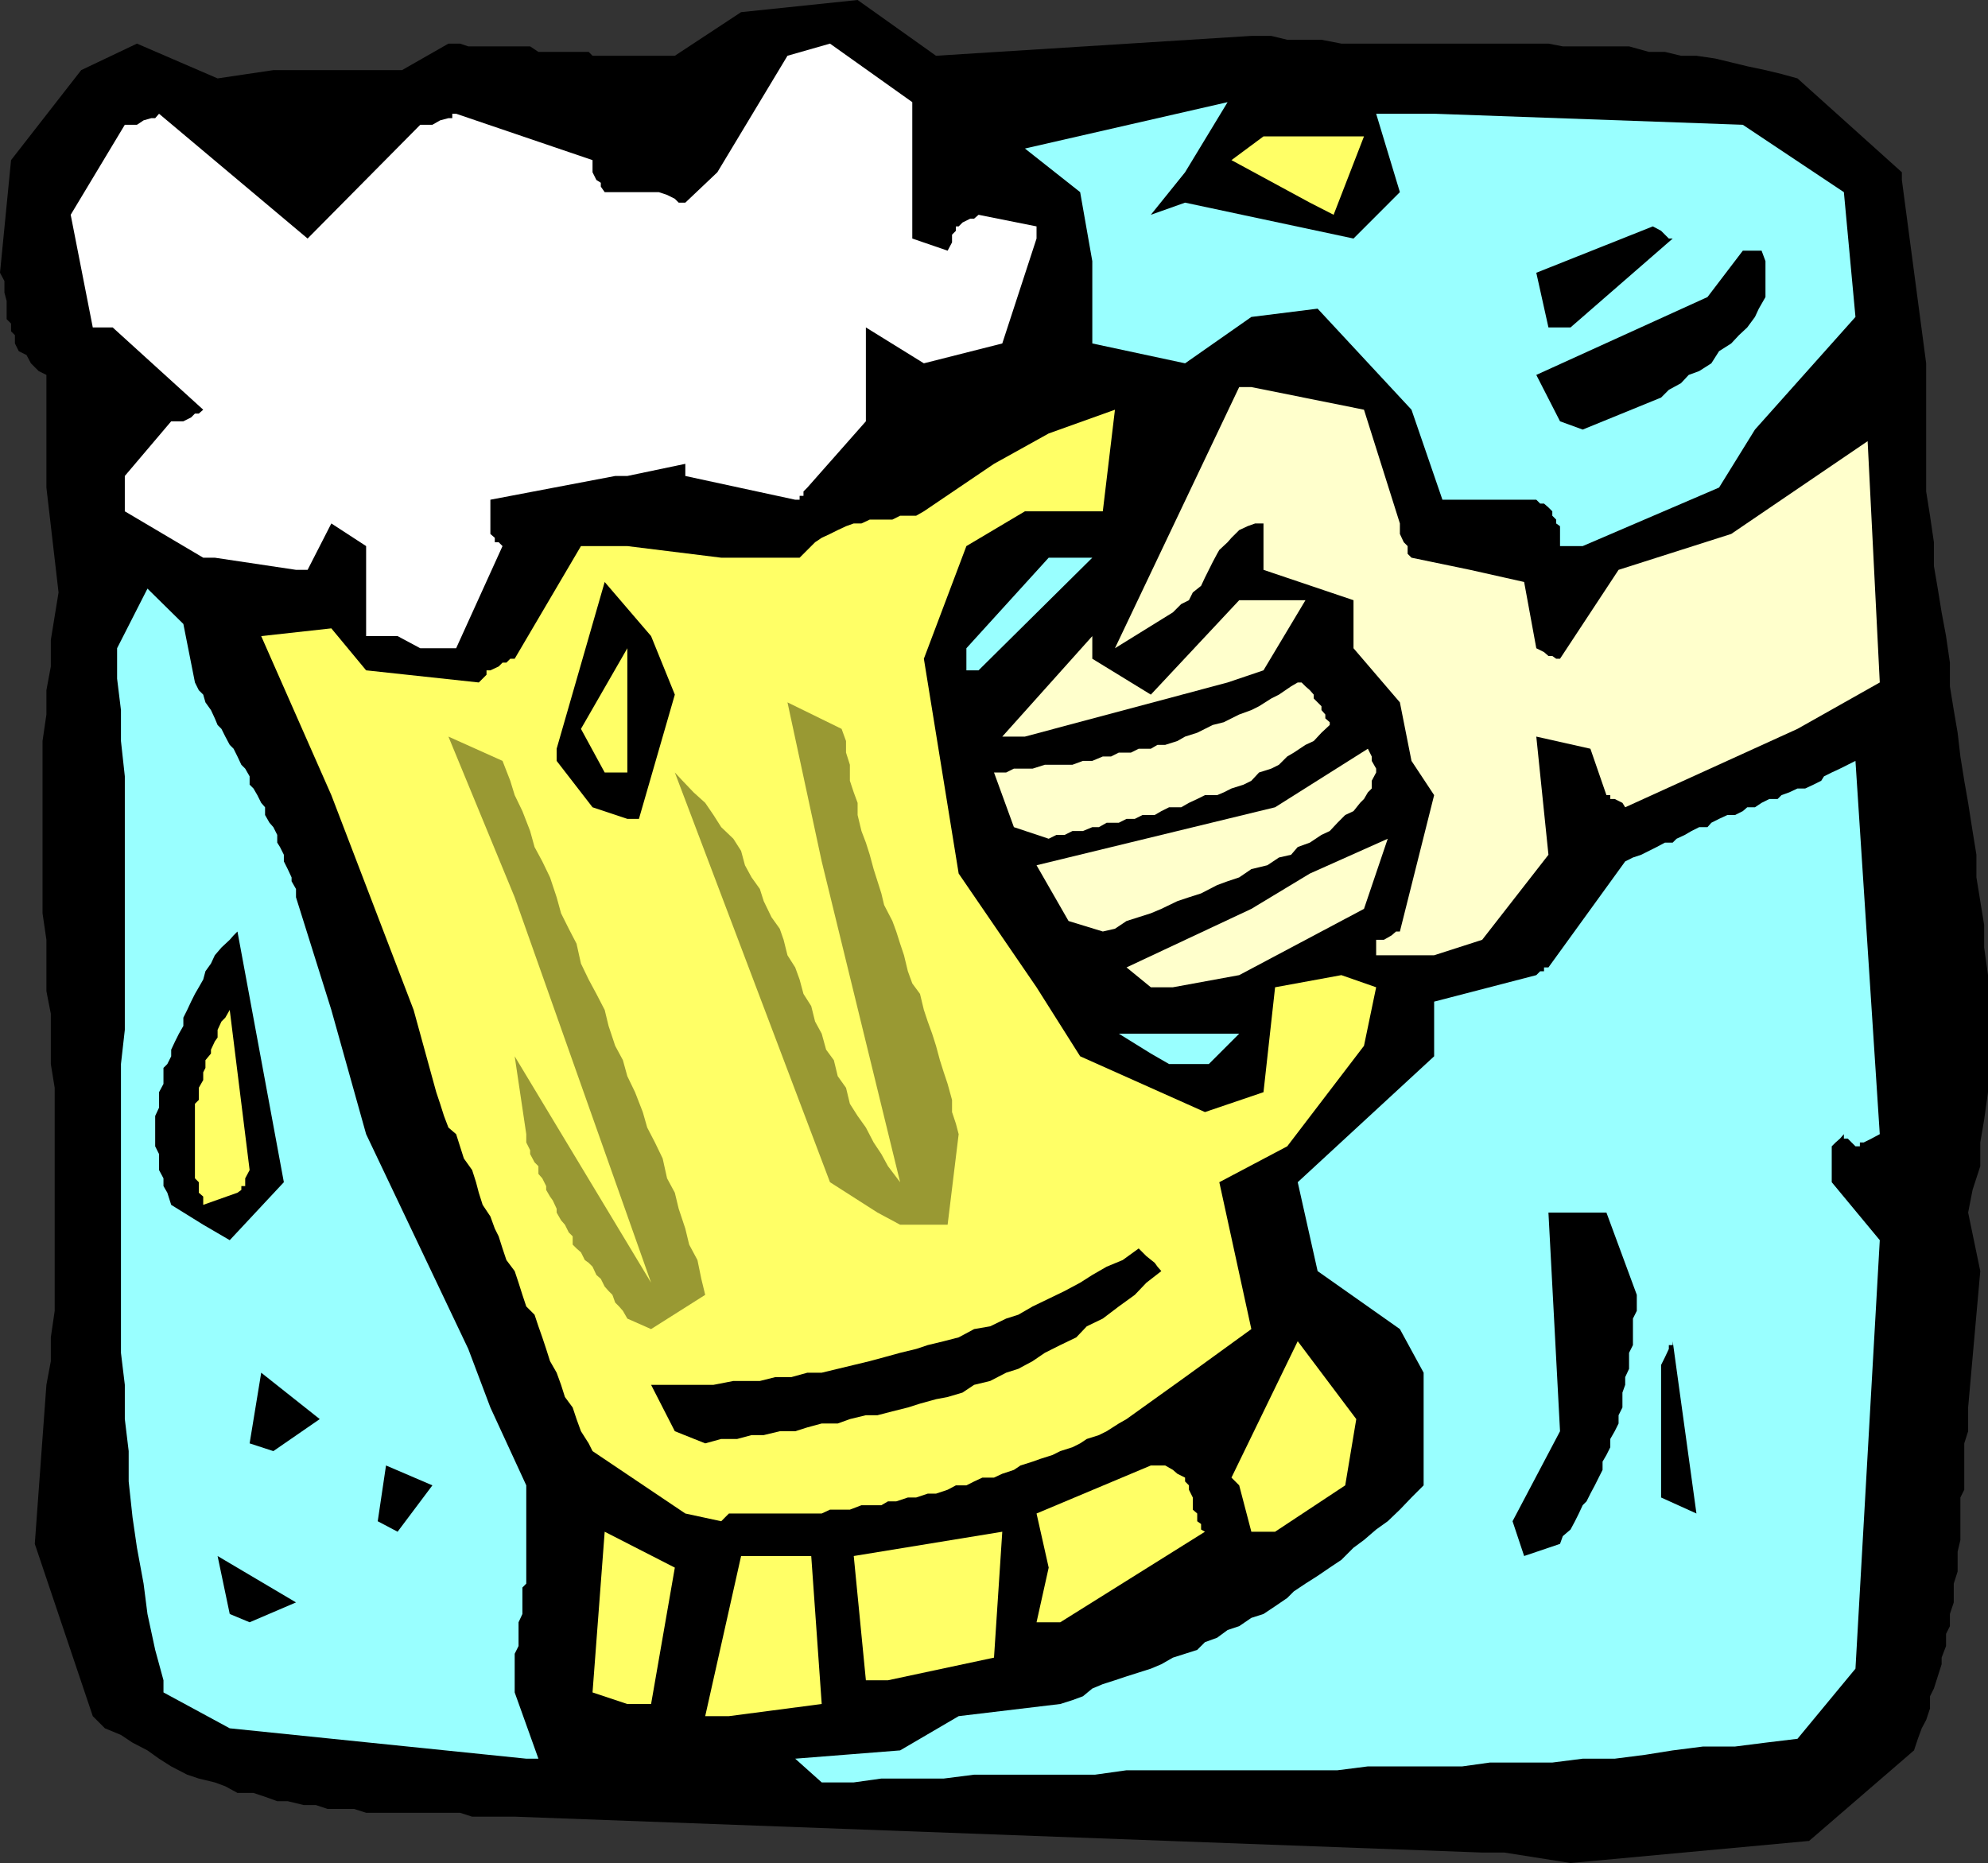
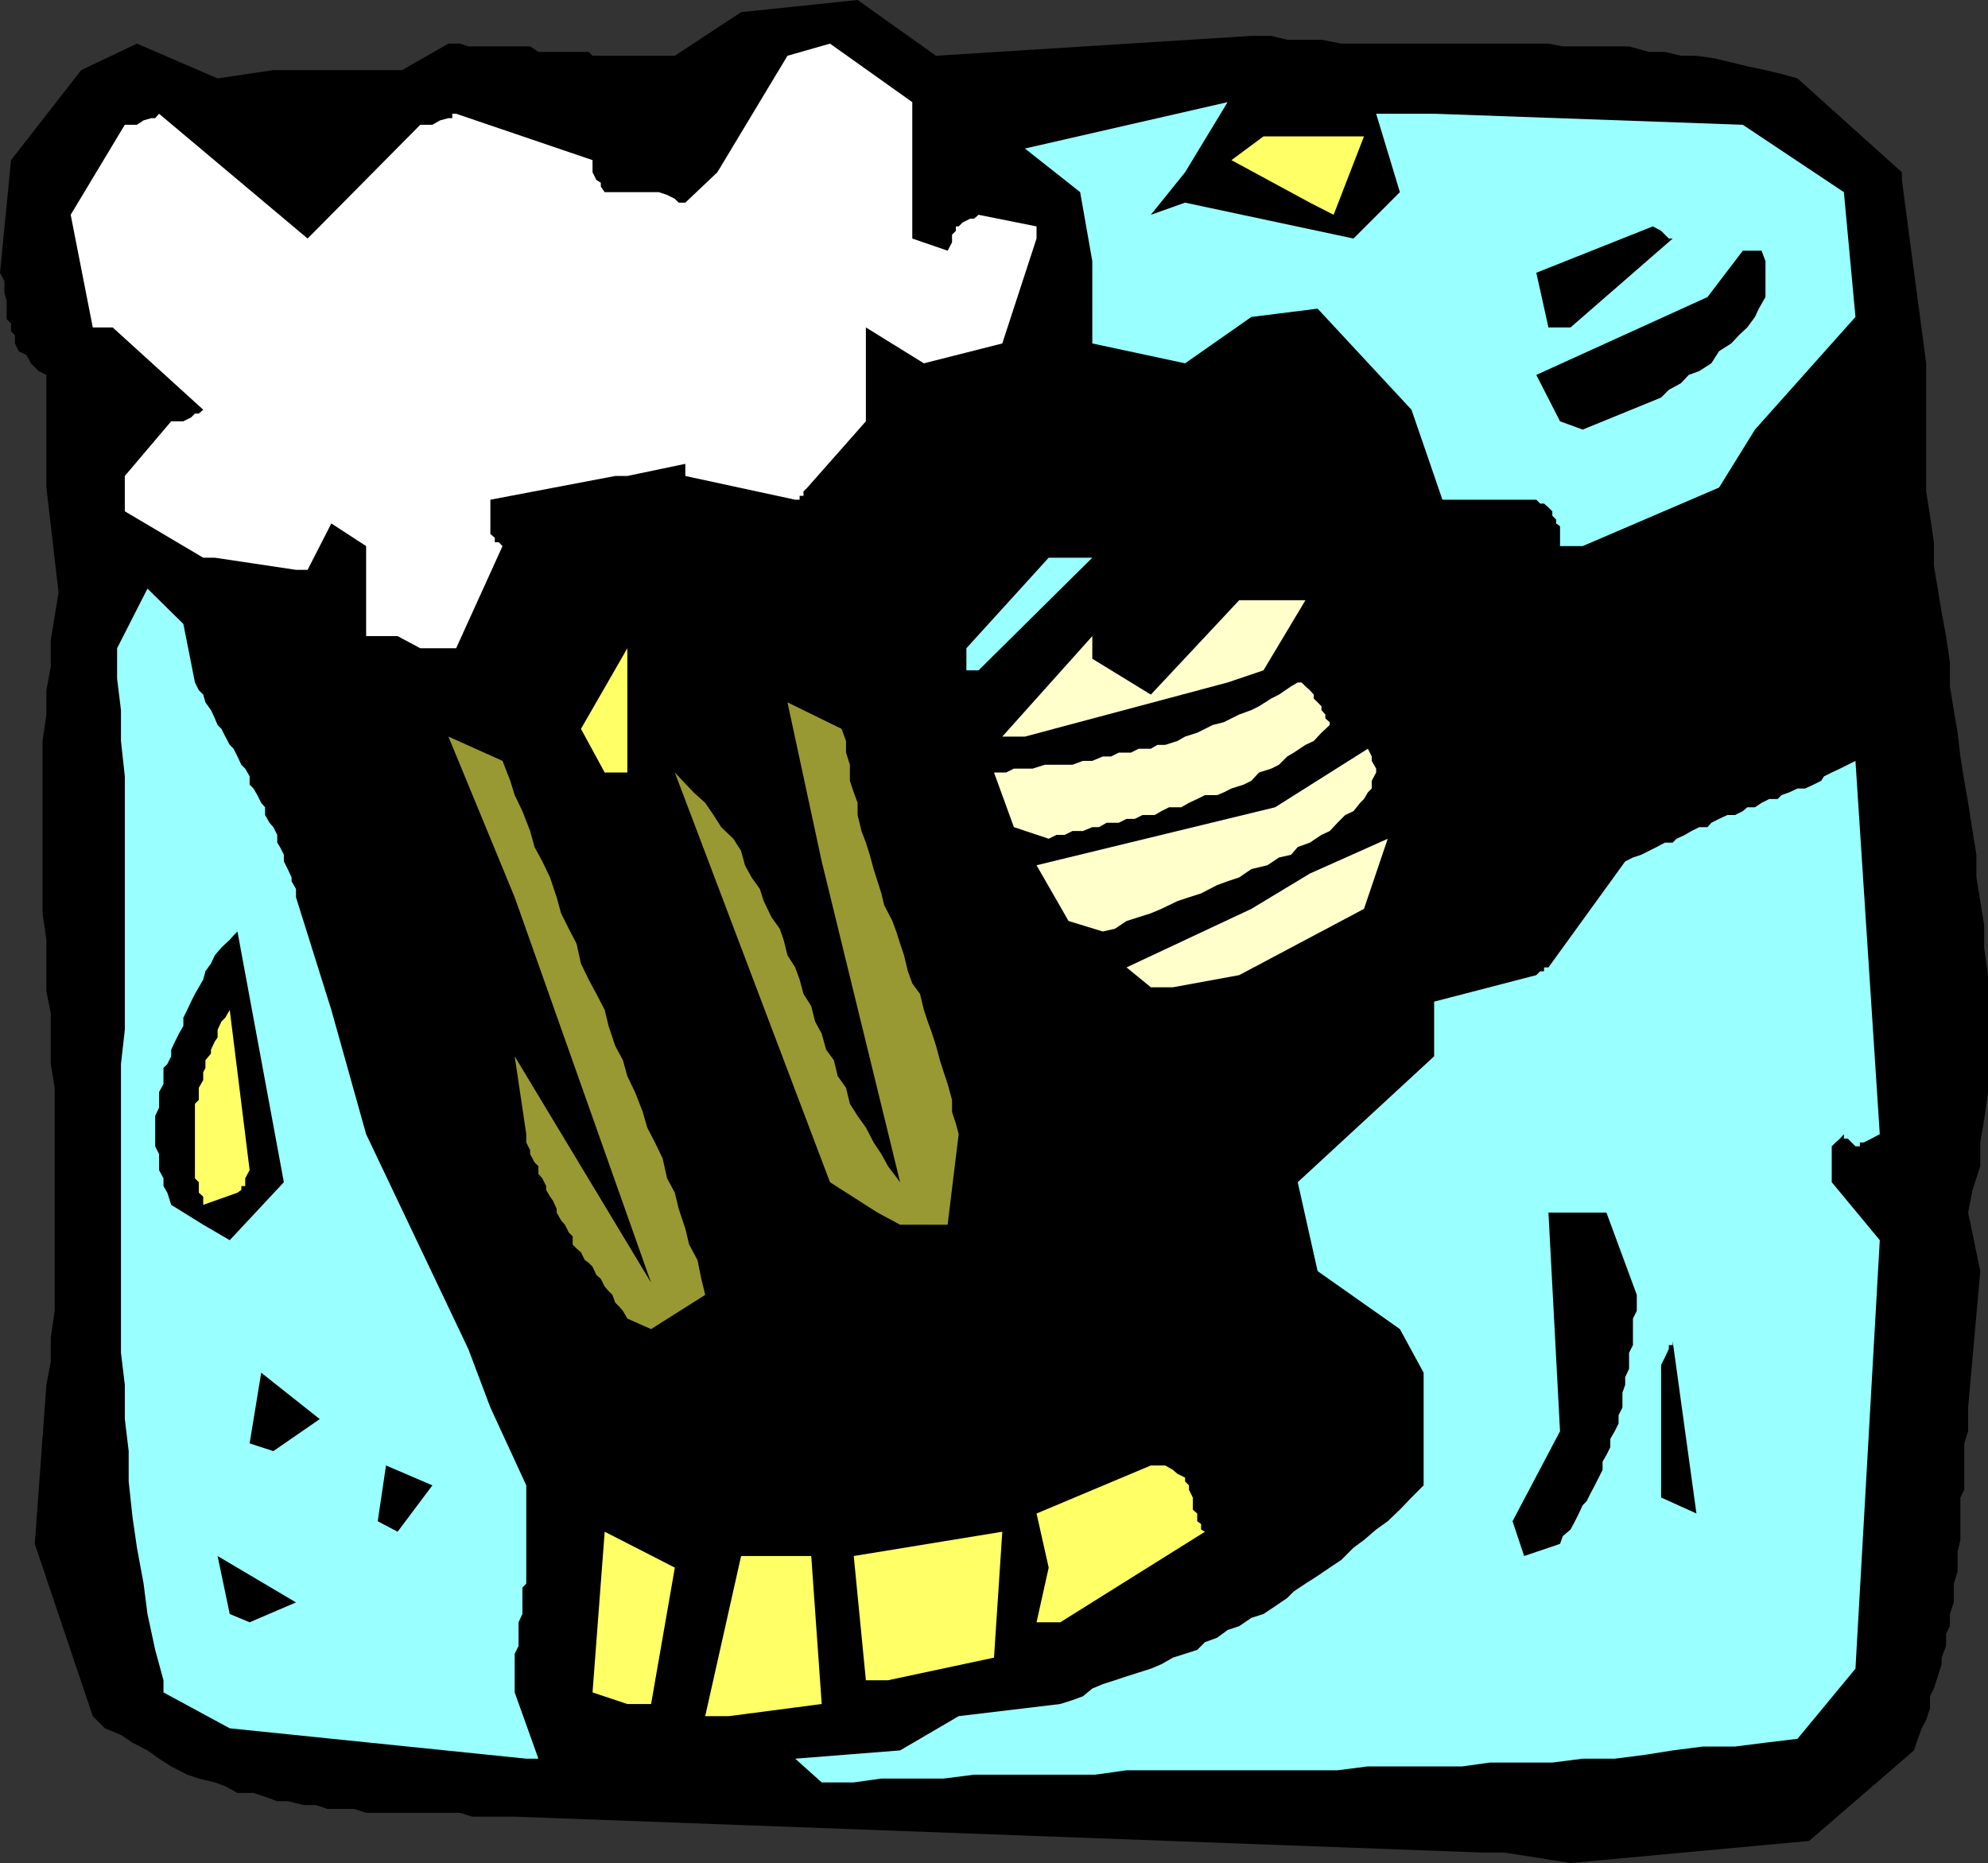
<svg xmlns="http://www.w3.org/2000/svg" width="360" height="337.398">
  <rect width="100%" height="100%" fill="#333333" stroke="none" />
  <path d="M268.402 335.5 93.203 329H85.5l-2.2-.703h-17l-2.198-.7H59.3l-2.098-.699H55l-2.898-.699h-1.899L48 325.4l-2.098-.7H43l-2.2-1.199-1.898-.703-2.902-.7-2.098-.699-2.902-1.5-2.2-1.398-2.097-1.5L24 315.598l-2.098-1.399L19 313l-2.2-2.203-10.5-31.2 2.102-28.8.801-4.297v-4.3l.7-4.802V197l-.7-4.3v-9.102l-.8-4.098v-9.3l-.7-4.802V134.2l.7-4.8V125l.8-4.3v-4.802l1.399-8.601-2.2-19V67.898L7 67.2l-1.398-1.402-.801-1.5-1.399-.7-.699-1.398v-1.5L2 60v-1.402l-.797-.801V54.5L.801 53v-2.102L0 49.398 2 29l12.703-16.3 10.098-4.802L39.402 14.2 49.5 12.7h23.3l8.403-4.8h2.098l1.5.5H96l1.5 1h9.102l.699.699h14.902l12-7.899L155.301 0 169.5 10.098 226.602 6.5h3.601l2.899.7h6.199l3.601.698h37.5l2.598.5h12l3.602 1h2.898l2.902.7h2.801l3.399.5 2.898.699 2.902.703 3.301.7 2.899.698 2.898.801 18.902 17v1.399l4.399 33.199V89l.699 4.398.703 4.801v4.301l.7 4.098.699 4.3.8 4.301.7 4.801v4.297l.699 4.3.699 4.102.5 4.301.703 4.398.7 4 .8 5.102.7 4.297v4.101l1.398 8.602v4.098l.699 5v21.199l-.7 5-.698 4.101v4.301l-1.399 4.301-.8 4.098 2.199 10.601-2.2 24.7v4.3l-.699 2.2v8.398l-.703 1.402v7.7l-.5 2.101v3.598l-.7 2.199v3.402l-.698 2.098v2.203l-.7 1.398v2.2l-.8 2.101v1.2l-1.399 4.398-.703 1.402v2.2l-.7 2.101-.8 1.5-.7 1.898-.698 2.102-19 16.398-43.2 4-12-1.898h-4" />
  <path fill="#9ff" d="m144 318.5 19-1.5 10.602-6.203 18.398-2.2 2.203-.699 1.899-.699 1.699-1.402 1.902-.797 2.2-.703 2.097-.7 2.203-.699 2.2-.699 1.898-.8 2.101-1.2 2.2-.699 2.199-.703 1.402-1.399 2.2-.8 1.898-1.399 2.101-.699 2.2-1.5 2.199-.703 2.101-1.399 2.2-1.5 1.199-1.199 2.101-1.402 2.2-1.399 2.199-1.5 2.101-1.398 2.2-2.203 1.898-1.399 2.203-1.898 2.098-1.5 2.199-2.102 2.102-2.199L257.8 269v-20.402l-4.301-7.899-14.898-10.5L235 214.098l24.703-22.801v-9.899l18.5-4.8.7-.7h.699v-.699h.8L294.301 156l1.402-.703 1.5-.5 2.797-1.399 1.5-.8h1.402l.7-.7 1.5-.699 1.199-.699 1.402-.703h1.5l.7-.797 1.398-.703 1.5-.7h1.402l1.399-.699.8-.699h1.399l1.199-.8 1.402-.7h1.5l.7-.699 1.398-.5 1.5-.703h1.402l1.5-.7 1.399-.699.5-.8 1.402-.7 1.5-.699 1.399-.699 1.398-.703 4.402 67.601-1.5.801-1.402.7h-.7v.699h-.8l-1.398-1.399h-.7v-.8l-.699.8-.8.7-.7.699v6.5l8.7 10.5L336 302.199l-10.5 12.7-5.797.699-5.5.699h-5.8l-5.5.703-5 .797-5.5.703h-5.801l-5.5.7H269.8l-5 .698h-17.098l-5.5.7H204l-5.7.8h-21.898l-5.5.7h-11.3l-5 .699H148.8L144 318.5m-48.7 0L41.603 313l-12-6.5v-2.203l-1.5-5.5-1.399-6.5-.703-5.5-1.2-6.5-.8-5.5-.7-6.5v-5.5L22.603 257v-6.203l-.7-5.797v-52.3l.7-6.2v-45.902l-.7-6.399v-5.601l-.699-5.7v-5.5l5.5-10.8 6.5 6.402 2.098 10.598L36 125l.8.797.403 1.402 1 1.399.7 1.5.5 1.199.699.703.699 1.398.8 1.5.7.7L43 137l.703 1.5.7.7.8 1.398v1.5l.7.699.699 1.203.699 1.398.699.801v1.399l.8 1.402.7.797.703 1.402v1.399l.5.8.7 1.399V156l.699 1.398.699 1.5v.7l.8 1.402v1.5L60 182.898l6.3 22.5 18.5 38.899 4 10.601L95.3 269v17.797l-.698.703v4.797l-.7 1.5v4.3l-.699 1.403v7l4.297 12h-2.2" />
  <path fill="#ff6" d="m127.703 310.797 6.5-29h12.7l1.898 26.8-16.801 2.2h-4.297M107.3 306.5l2.2-29.102 12.703 6.5-4.3 24.7h-4.301L107.3 306.5m49.5-2.203-2.198-22.5 26.898-4.399L180 300.2l-19.2 4.098h-4m30.903-10.501 2.2-9.899-2.2-9.8 20.7-8.7H211l1.402.801.801.7 1.399.699v.699l.699.703v.797l.699 1.402v2.2l.8.699v1.402l.7.5v1l.703.398L192 293.797h-4.297" />
  <path d="m41.602 292.297-2.2-10.5 14.2 8.402-8.399 3.598-3.601-1.5M276 281.797l-2.098-6.297 8.598-16.3-2.098-39.602h10.5l5.5 14.902v2.898l-.699 1.399v4.8L295 245v2.898l-.7 1.5v1.399l-.5 1.402v2.7l-.698 1.398v1.5l-.7 1.402-.8 1.399v1.5l-.7 1.402-.699 1.2v1.5l-.703 1.398-.7 1.402-.8 1.5-.7 1.398-.698.7-.7 1.5-.699 1.402-.8 1.5-1.403 1.2-.5 1.398-6.5 2.199M68.402 275.5l1.5-10.102L78.301 269 72 277.398l-3.598-1.898" />
-   <path fill="#ff6" d="m226.602 277.398-2.2-8.398-.699-.703-.703-.7 12-24.699L245.602 257l-2 12-12.7 8.398h-4.3m-102.5-3.3L107.3 262.797l-.7-1.399-1.398-2.199-.8-2.199-.7-2.102L102.3 253l-.7-2.203-.8-2.2-1.2-2.097-.699-2.203-.699-2.098-.703-2-.7-2.101-1.5-1.5-.698-2.098-.7-2.203-.699-2.098-1.5-2-.703-2.101-.7-2.2-.698-1.398-.801-2.203-1.399-2.098-.699-2.199-.5-1.902-.703-2.2-1.5-2.101-1.398-4.399-1.399-1.199-.8-2.101-.7-2.2-.703-2.101-4.098-14.899L60 144l-12.7-28.8 12.7-1.403 6.3 7.601 20.403 2.2 1.399-1.399v-.8h.699l1.5-.7L91 120h.703l.7-.703h.8l12-20.399h8.399l17 2.102H144.8l2.8-2.8 1.2-.802 1.5-.699 1.402-.699 1.5-.703 1.399-.5H156l1.5-.7h4.102l1.398-.699h2.902l1.399-.8L180 84l9.902-5.5 12-4.3-2.199 18.398h-14.101L175 98.898l-7.7 20.399 6.302 38.902 14.101 20.598 7.899 12.5 22.601 10.101 10.598-3.601 2.101-19 12-2.2 6.301 2.2L247 189.398l-13.898 18.2-12.301 6.5 5.8 26.601-12 8.7L204 257l-1.398.797-2.2 1.402-1.402.7-2.2.699-1.198.8-1.399.7-2.203.699-1.398.703-2.2.7-1.402.5-2.2.698-1.198.801-2.102.7-1.5.699h-2.098l-1.5.699L175 269h-1.898l-1.5.797-2.102.703H168l-2.098.7h-1.5l-2.101.698h-1.5l-1.2.7H156l-2.098.8h-3.601l-1.5.7H132l-.7.699-.698.703-6.5-1.402" />
  <path d="M300.8 271.2v-24l.7-1.403.703-1.5v-.7h.7v-.699l4.3 31.2-6.402-2.899m-255.598-9.801 2.098-12.8L57.902 257l-8.402 5.797-4.297-1.399m77-2.198-4.3-8.403h11.3l3.598-.7h4.8l2.801-.699h2.899l2.902-.8h2.598l2.902-.7 5.797-1.398 2.602-.703L163 245l2.902-.703 2.098-.7 2.902-.699 2.7-.699 2.8-1.5 2.899-.5 2.902-1.402 2.2-.7 2.597-1.5 2.902-1.398 2.899-1.402 2.8-1.5 2.2-1.399 2.601-1.5 2.899-1.199 2.902-2.101 1.399 1.402 1.5 1.2.5.698.699.801-2.7 2.098-2.101 2.203-2.898 2.098-2.899 2.199-2.902 1.402-1.899 2-2.902 1.399-2.797 1.402-2.203 1.5-2.598 1.398-2.199.7-2.902 1.5-2.899.699-2.101 1.402-2.7.801-2.101.398-2.898.801-2.2.7-2.8.699-2.7.699h-2.101l-2.899.703-2.199.797h-2.902l-2.598.703-2.203.7h-2.797l-2.902.698h-2.2l-2.601.7h-2.898l-2.899.8-5.5-2.199" />
  <path fill="#993" d="m113.602 238.797-.801-1.399-.7-.8-.699-.7-.5-1.398-.699-.703-.703-.797-.7-1.402-.8-.7-.7-1.5-.698-.699-.7-.5-.699-1.402-.8-.7-.7-.699v-1.5L103 223.2l-.7-1.402-.698-.797-.801-1.402v-.7l-.7-1.5-.5-.699-.699-1.199v-.703l-.699-1.399-.703-.8V211.2l-.7-.699-.8-1.5v-.703l-.7-1.399v-1.5l-2.097-14.101 24.7 41-24.7-69.797-12-29.102L91 137.797l1.402 3.601.801 2.602 1.399 2.898L96 150.5l.8 2.898L98.204 156l1.399 2.898 1.199 3.602.8 2.898L103 168.2l1.402 2.7.801 3.601 1.399 2.898L108 180l1.5 2.898.703 2.899 1.2 3.601L112.8 192l.8 2.898 1.399 2.899 1.402 3.601.801 2.801 1.399 2.7 1.398 2.898.8 3.601 1.403 2.602.7 2.898 1.199 3.602.699 2.898 1.5 2.801.699 3.399.703 2.902-9.8 6.2-4.301-1.903" />
  <path d="m36.8 221.797-5.8-3.598-.7-2.199-.698-1.203v-1.399l-.801-1.5V209l-.7-1.402v-5.5l.7-1.5v-2.801l.8-1.5v-2.899l.7-.699.699-1.402v-1.2l.703-1.5.7-1.398.8-1.402v-1.5l.7-1.399.699-1.5L35.3 180l.699-1.203.8-1.399.403-1.5 1-1.398.7-1.5 1.199-1.402 1.5-1.399.699-.8.699-.7 8.402 45.399-9.8 10.5-4.801-2.801" />
  <path fill="#993" d="m158.902 219.598-8.601-5.5-28.098-74.2 1.399 1.5 2 2.102 2.101 1.898 1.5 2.2 1.399 2.199 2.199 2.101 1.402 2.2.7 2.601 1.199 2.2 1.5 2.101.699 2.2 1.402 2.898 1.5 2.101.7 2 .699 2.801 1.398 2.2.8 2.198.7 2.602 1.402 2.2.7 2.8 1.199 2.2.8 2.898L151 192l.703 2.898 1.5 2.102.7 2.898 1.398 2.2 1.5 2.101 1.402 2.7 1.399 2.101 1.199 2.2 2.199 2.898L148.8 156l-6.198-28.8 9.8 4.8.801 2.2v2.097l.7 2.203v2.898l.699 2.102.699 1.898v2.2L156 150.5l.8 2.098.7 2.199.703 2.601 1.399 4.399.5 2.101 1.5 2.899.699 1.902.699 2.2.703 2.101.7 2.898.8 2.2 1.399 1.902.699 2.898L168 185l.8 2.2.7 2.198.703 2.602.7 2.2.699 2.097.8 2.902v2.2l.7 2.101.5 1.898-2 16.399H163l-4.098-2.2" />
  <path fill="#ff6" d="M36.8 218.2v-1.5l-.8-.7v-1.902l-.7-.7v-13.5l.7-.699V197l.8-1.402v-1.399l.403-.8V192l1-1.203v-.7l.7-1.5.5-.699V186.5l.699-1.5.699-.703.8-1.399 3.602 29-.8 1.5v1.399h-.7v.703L43 216l-6.2 2.2" />
-   <path fill="#9ff" d="m208.402 190.797-5.8-3.598h21.8l-5.5 5.5h-7.199l-3.3-1.902" />
  <path fill="#ffc" d="M208.402 178.797 204 175.199l22.602-10.601 10.601-6.399 14.098-6.3L247 164.597l-22.598 12-12 2.199h-4" />
-   <path fill="#ffc" d="M249.203 170.2h1.399l1.398-.802.8-.699h.7L259.703 144l-4.101-6.203-2.102-10.598-8.398-9.8v-8.7l-16.301-5.5v-8.402h-1.5l-1.399.5-1.5.703-.699.7-.703.698-.7.801-1.5 1.399-.398.699-.8 1.5-.7 1.402-.699 1.399-.703 1.5-1.5 1.199-.7 1.402-1.398.7-1.5 1.5-10.5 6.5 22.5-47.301h2.2L247 74.199l6.5 20.598v1.902l.703 1.5.7.7v1.398l.699.703 10.601 2.2 9.797 2.198 2.203 12 1.399.7.8.699h.7l.699.5h.699l10.602-16.098 20.398-6.5 24.703-16.8 2.2 43.699L325.5 132l-31.2 14.2-.5-.802-1.398-.699h-.8V144h-.7L288 135.598l-9.797-2.2 2.2 21.399-12 15.402-8.7 2.801h-10.5v-2.8" />
  <path fill="#ffc" d="m193.5 166.797-5.797-10.098 43.2-10.5 16.8-10.601.7 1.402v.797l.8 1.402v.7l-.8 1.5v1.398l-.7.703-.703 1.2-.7.698-1.198 1.5-1.5.7-1.399 1.402-1.402 1.5-1.5.7-2.098 1.398-2.203.8-1.2 1.399-2.198.5-2.102 1.402-2.898.7-2.2 1.5-2.101.699-1.899.699-2.902 1.5-2.2.703-2.097.7-2.902 1.398-1.899.8-2.199.7-2.203.699-2.098 1.402-2.199.5-6.203-1.902m-9.898-17L180 139.898h2.203l1.399-.699H187l2.203-.699h5l1.899-.703h1.699l1.902-.797h1.5l1.399-.703h2.199l1.402-.7h2.2l1.199-.699H211l2.203-.699 1.399-.8 2.199-.7 1.402-.699 1.399-.703 2-.5 1.398-.7 1.402-.699 2.2-.8 1.398-.7 2.203-1.398 1.399-.703 2.199-1.5 1.199-.7h.703l.7.7.8.703.7.797v.703l1.398 1.398v.7l.699.8v.7l.8.699v.5l-1.5 1.402-1.398 1.5-1.5.7-2.101 1.398-1.2.703-1.5 1.5-1.398.7-2.203.698-1.398 1.5-1.399.7-2.203.699-1.398.703-1.2.5h-2.199l-1.402.7-1.5.698-1.399.801h-2.199l-1.402.7-1.2.699h-2.199l-1.402.699H204l-1.398.703h-2.2l-1.402.797h-1.2l-1.698.703h-1.899l-1.402.7h-1.5l-1.399.698-6.3-2.101" />
-   <path d="m107.3 146.2-6.5-8.403v-2.2l8.7-30.199 8.402 9.801 4.301 10.598-6.5 22.5h-2.101l-6.301-2.098" />
  <path fill="#ff6" d="M109.5 139.898 105.203 132l8.399-14.602v22.5H109.5" />
  <path fill="#ffc" d="m181.5 133.398 16.3-18.199v4.098l10.602 6.5 16-17.098h12l-7.601 12.7-6.5 2.199-36.7 9.8H181.5" />
  <path fill="#9ff" d="M175 121.398v-4L189.902 101h7.899l-20.598 20.398H175" />
  <path fill="#fff" d="M72 115.2h-5.7V98.897l-6.3-4.1-4.297 8.402h-2.101L38.902 101h-2.101l-14.2-8.402v-6.399L31 76.297h2.203l1.399-.7.699-.699H36l.8-.699-16.398-14.902h-3.601l-4-20.399 9.8-16.3h2.2L26 21.797l1.402-.399h.7l.699-.8 26.902 22.601 20.399-20.601H78.3l1.402-.801 1.5-.399h.7v-.8h.699L107.3 29v2.2l.699 1.398.8.5v.699l.7 1h9.8l1.5.5 1.403.703.7.7h1.199l5.8-5.5 12.7-21.102 7.699-2.2L165.203 18.5v24.7l6.399 2.198.8-1.5V42.5l.7-.703V41h.5l.699-.703 1.402-.7h.7l.8-.699 10.5 2.102v2.2l-6.203 19-14.2 3.597-10.5-6.5v17l-10.597 12-.703.703v.797h-.7v.703h-.8l-19.898-4.3V84l-10.5 2.2h-2.2l-22.601 4.3v6.2l.8.698v.801h.7l.699.7-8.398 18.5h-6.5l-4.102-2.2" />
  <path fill="#9ff" d="M282.5 98.898v-3.601l-.7-.5v-.7l-.698-.699v-.8l-.7-.7-.8-.699h-.7l-.699-.699h-17l-5.601-16.3-17-18.302-12 1.5-12 8.399-16.801-3.598V47.297l-2.2-12.5-10-7.899 36.7-8.398-7.7 12.7-6.199 7.698 6.2-2.199 30.5 6.5 8.398-8.402-4.297-14.2h10.5l55.899 2 18.3 12.2L336 57.398l-18.2 20.399-6.5 10.5-24.698 10.601H282.5" />
  <path d="m282.5 76.297-4.297-8.399 31-14.101 6.399-8.399H319l.703 1.899v6.5l-1.203 2.101-.7 1.5-1.398 1.899-1.5 1.402-1.402 1.5-2.2 1.399-1.398 2.199-2.199 1.402-1.902.7-1.399 1.5-2.199 1.199L300.801 72l-14.2 5.797-4.101-1.5m-2.098-17-2.199-9.899L299.301 41l1.5.797.699.703.703.7h.7l-18.5 16.097h-4" />
  <path fill="#ff6" d="M237.203 36.7 223 29l5.8-4.3H247l-5.5 14.198-4.297-2.199" />
</svg>